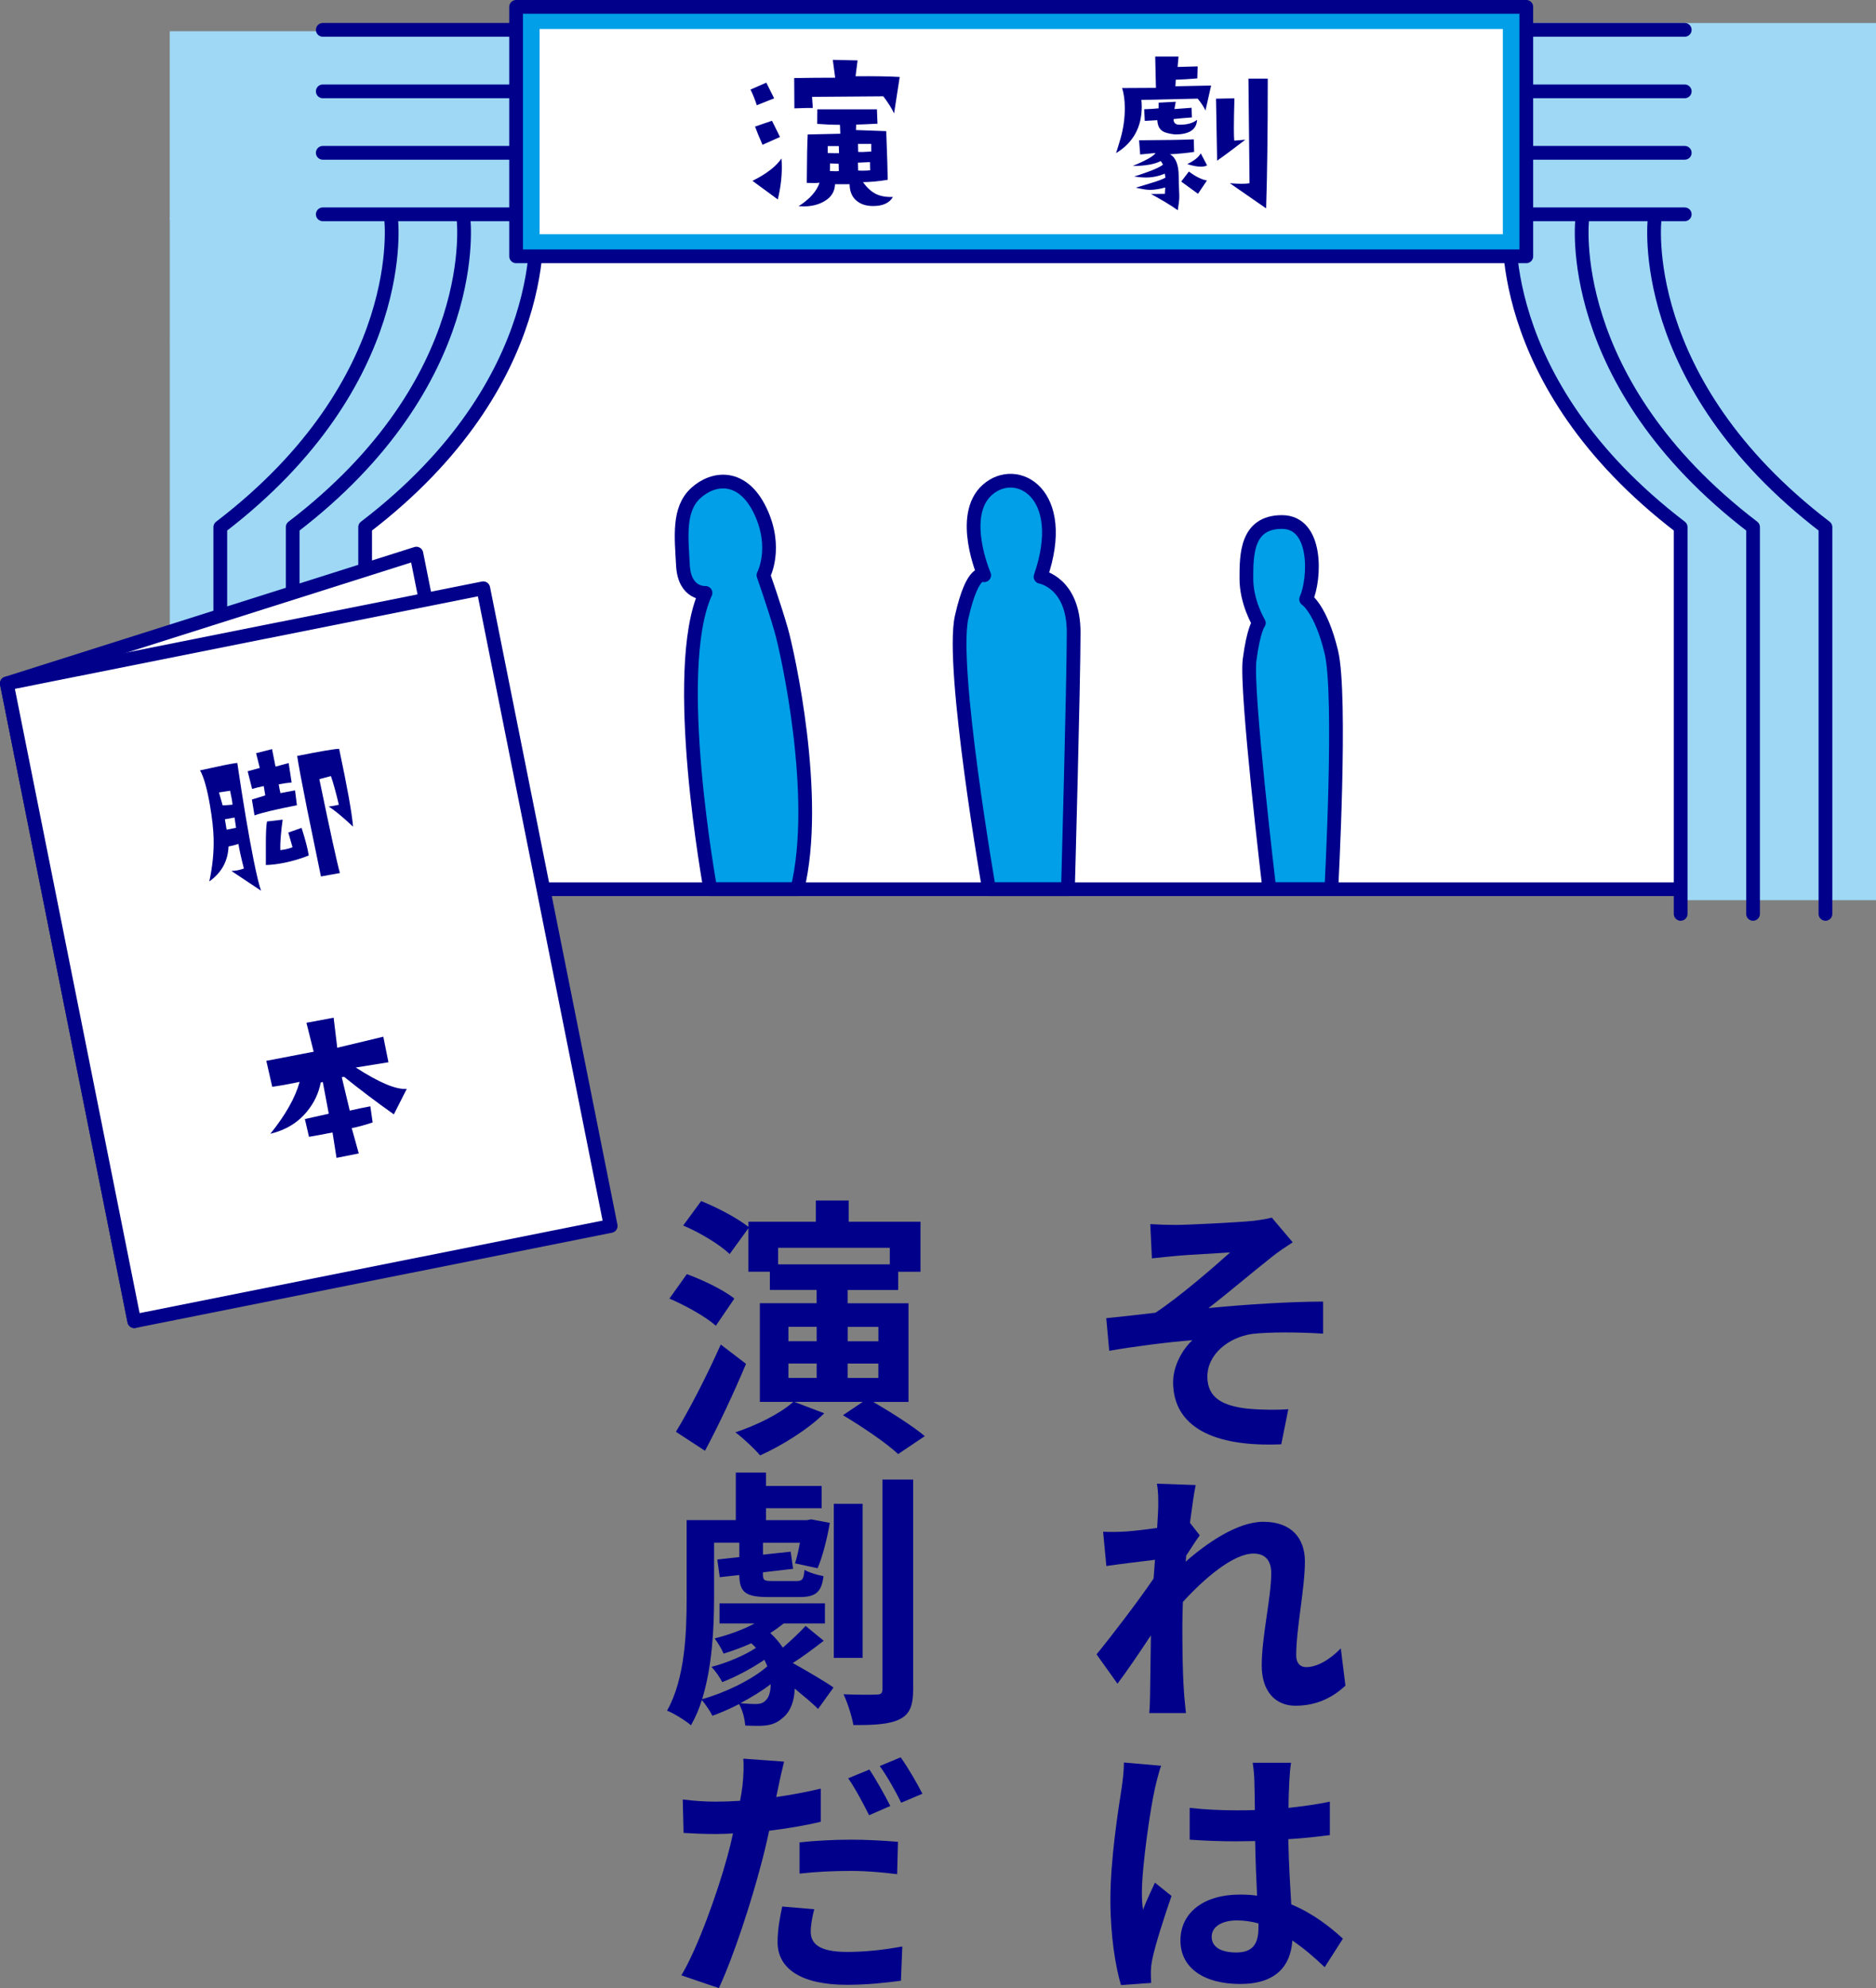
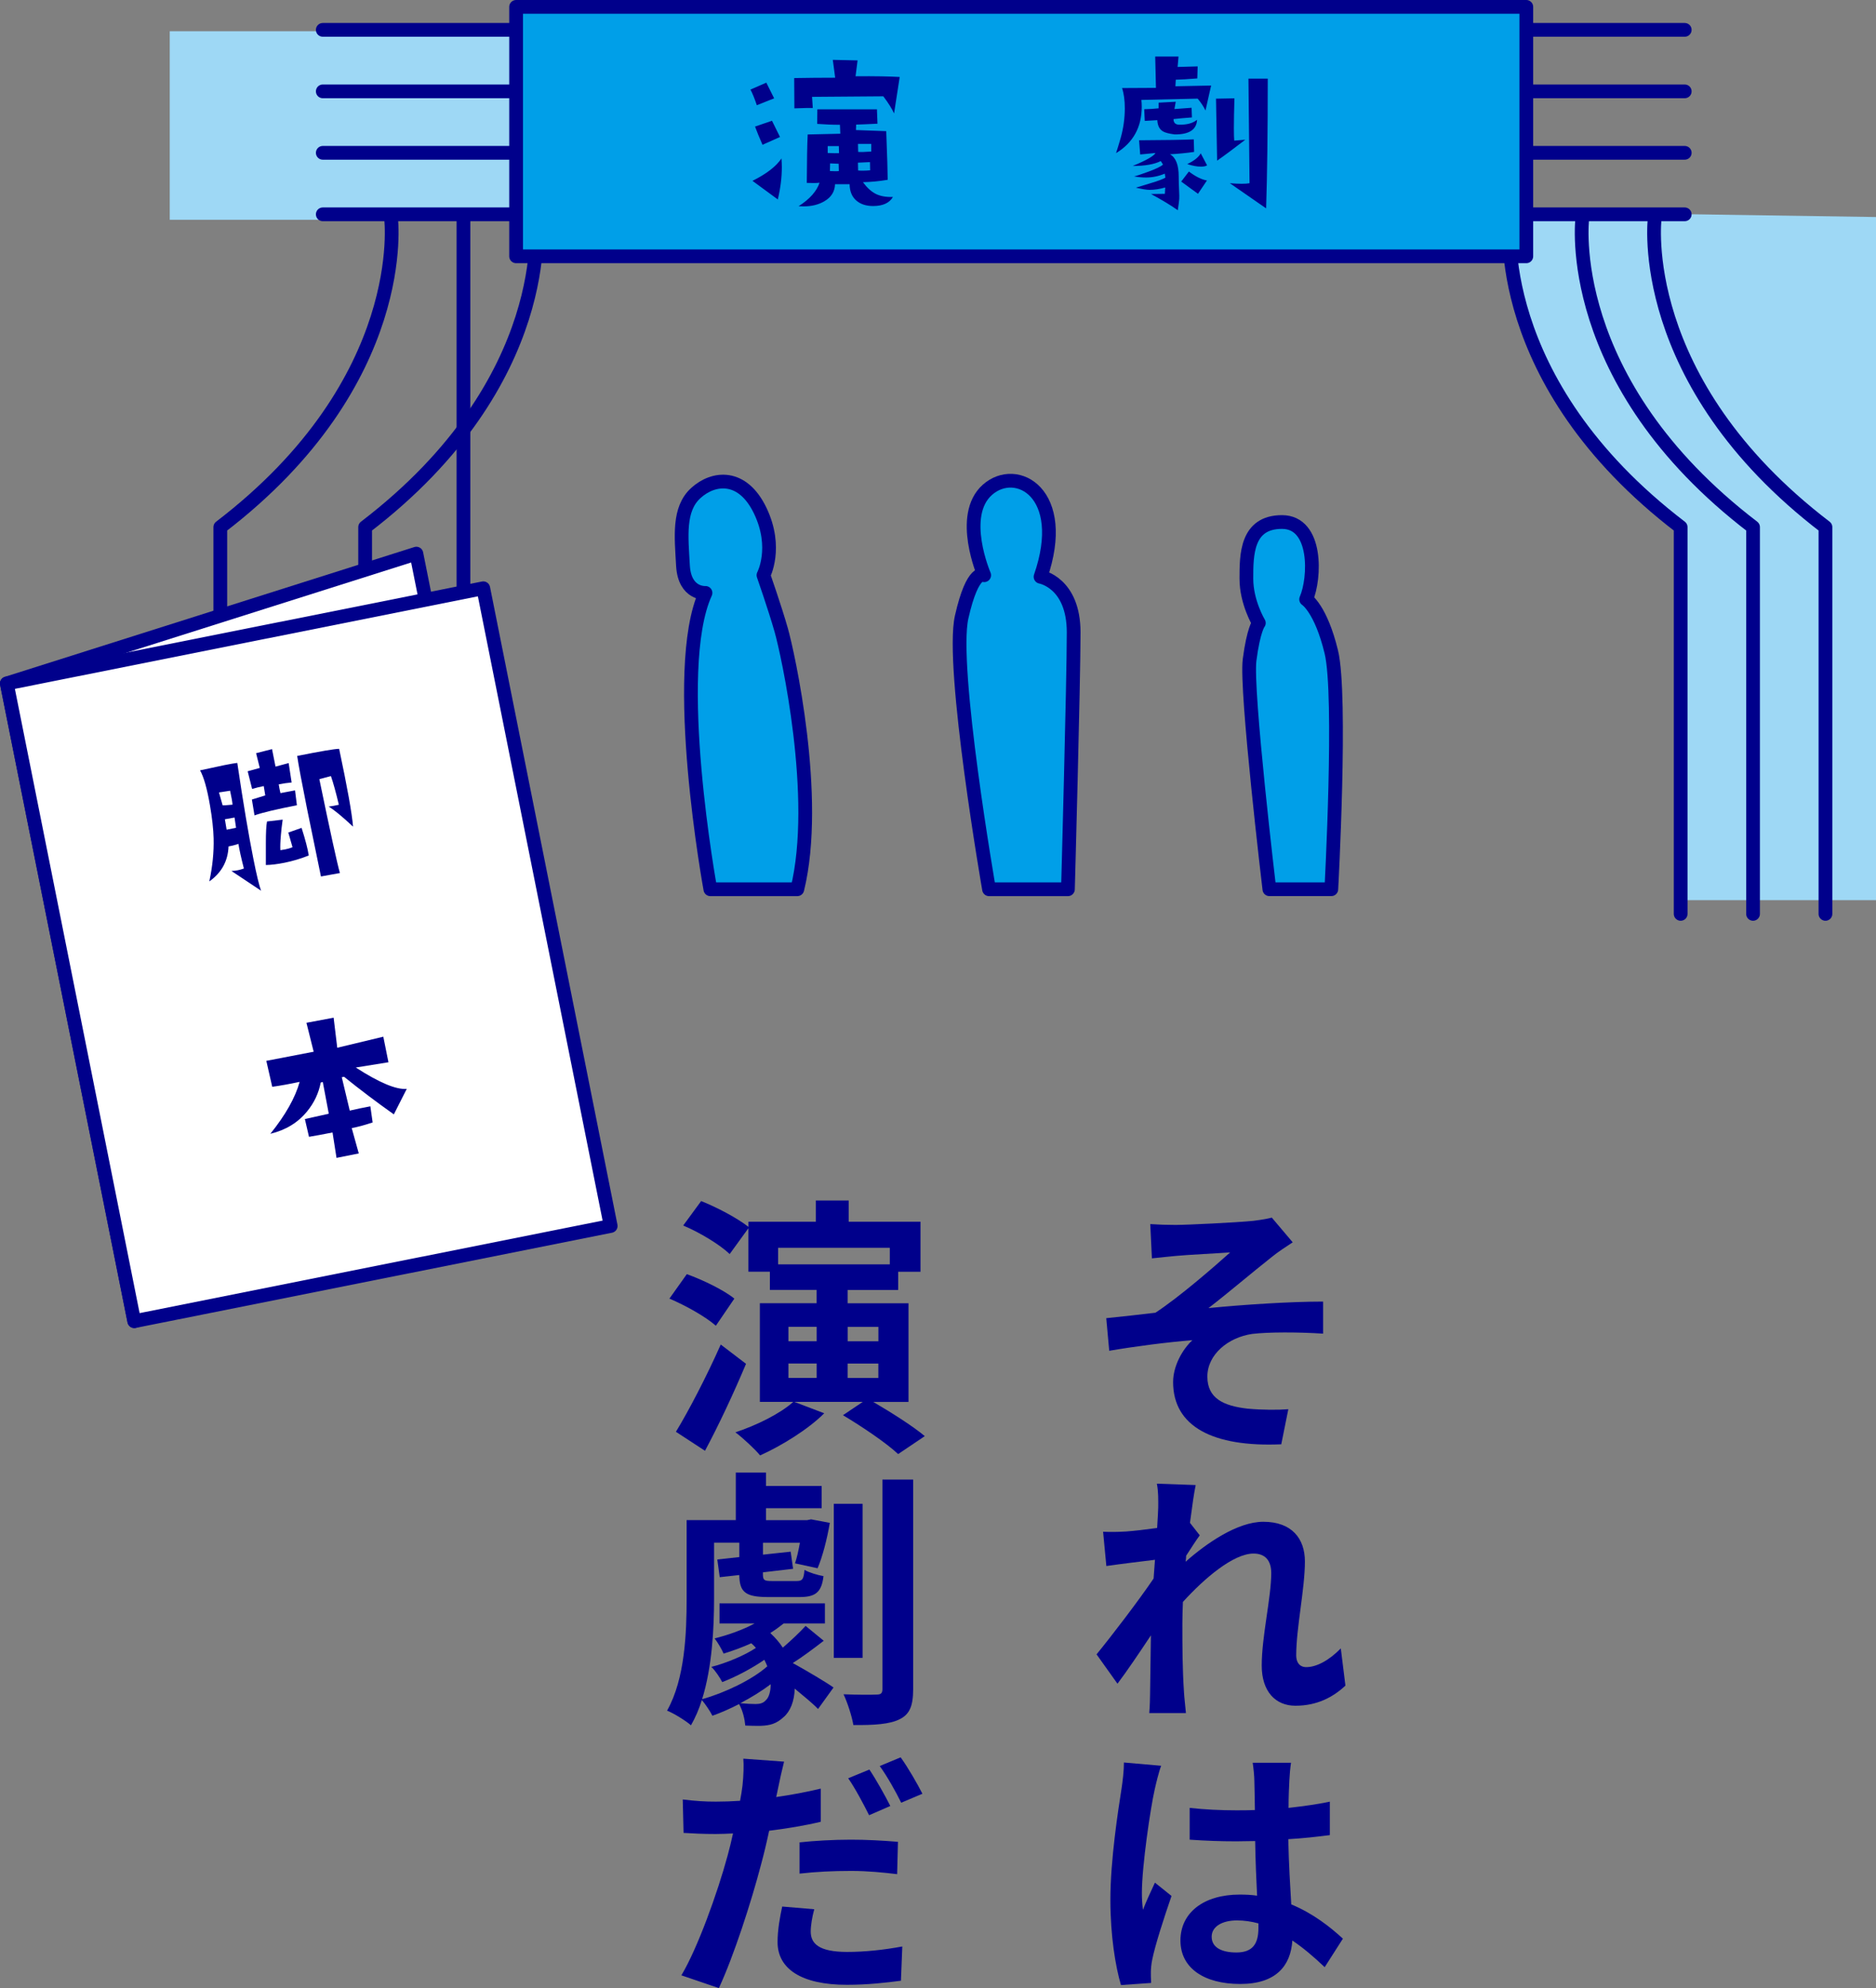
<svg xmlns="http://www.w3.org/2000/svg" id="Layer_2" viewBox="0 0 409.69 434.12">
  <rect x="0" y="0" width="409.69" height="434.12" fill="#808080" stroke="none" />
  <defs>
    <style>
      .cls-1 {
        fill: none;
      }

      .cls-1, .cls-2, .cls-3 {
        stroke: #00008b;
        stroke-linecap: round;
        stroke-linejoin: round;
        stroke-width: 3px;
      }

      .cls-4, .cls-2 {
        fill: #fff;
      }

      .cls-3 {
        fill: #009fe8;
      }

      .cls-5 {
        fill: #00008b;
      }

      .cls-6 {
        fill: #9ed8f5;
      }
    </style>
  </defs>
  <g id="_レイヤー_1" data-name="レイヤー_1">
    <g>
      <g>
-         <rect class="cls-4" x="72.54" y="24.7" width="324.22" height="169.47" transform="translate(469.3 218.88) rotate(-180)" />
        <g>
          <g>
            <rect class="cls-6" x="37.07" y="6.82" width="185.26" height="41.17" />
            <g>
-               <path class="cls-6" d="M117.03,46.2s4.47,35.5-37.29,67.42v82.94h-42.66V47.39" />
              <path class="cls-1" d="M117.03,47.69s4.47,35.5-37.29,67.42v84.45" />
-               <path class="cls-1" d="M101.21,47.69s4.47,35.5-37.29,67.42v84.45" />
+               <path class="cls-1" d="M101.21,47.69v84.45" />
              <path class="cls-1" d="M85.4,47.69s4.47,35.5-37.29,67.42v84.45" />
            </g>
          </g>
          <g>
-             <rect class="cls-6" x="220.55" y="5.03" width="189.14" height="42.96" transform="translate(630.24 53.02) rotate(-180)" />
            <g>
              <path class="cls-6" d="M329.74,46.2s-4.47,35.5,37.29,67.42v82.94s42.66,0,42.66,0V47.39" />
              <path class="cls-1" d="M329.74,47.69s-4.47,35.5,37.29,67.42v84.45" />
              <path class="cls-1" d="M345.55,47.69s-4.47,35.5,37.29,67.42v84.45" />
              <path class="cls-1" d="M361.36,47.69s-4.47,35.5,37.29,67.42v84.45" />
            </g>
          </g>
          <g>
            <line class="cls-3" x1="70.49" y1="46.8" x2="367.92" y2="46.8" />
            <line class="cls-3" x1="70.49" y1="33.37" x2="367.92" y2="33.37" />
            <line class="cls-3" x1="70.49" y1="19.95" x2="367.92" y2="19.95" />
            <line class="cls-3" x1="70.49" y1="6.52" x2="367.92" y2="6.52" />
          </g>
          <rect class="cls-3" x="112.71" y="1.5" width="220.61" height="54.47" />
-           <rect class="cls-4" x="117.84" y="6.33" width="210.36" height="44.82" />
          <g>
            <path class="cls-5" d="M169.06,21.47l-3.78,1.51c-.48-1.43-.94-2.57-1.39-3.42l3.46-1.51,1.71,3.42ZM170.66,34.6c.05.64.08,1.27.08,1.91,0,2.23-.29,4.58-.88,7.04l-5.53-4.06c3.08-1.54,5.19-3.17,6.33-4.89ZM170.34,29.91l-3.82,1.71c-.69-1.56-1.23-2.89-1.63-3.98l3.7-1.27,1.75,3.54ZM196.48,16.81l-1.23,7.96c-.45-1.01-1.23-2.25-2.35-3.74l-15.56.12.16,2.43c-.48-.03-1.82,0-4.02.08l-.04-6.61c2.87-.05,5.85-.08,8.95-.08l-.52-3.9,5.41.12-.44,3.46c4.27-.03,7.48.03,9.63.16ZM195.01,43c-.77,1.33-2.22,1.99-4.34,1.99-1.54,0-2.77-.41-3.7-1.23s-1.41-2-1.43-3.54h-3.18c-.05,1.62-.84,2.87-2.35,3.74-1.27.74-2.79,1.11-4.54,1.11-.35,0-.7-.01-1.07-.04,2.44-1.56,3.96-3.28,4.58-5.13-.61.08-1.54.09-2.79.04.03-4.99.09-8.52.2-10.58l7.12-.16-.08-1.95c-1.67,0-3.33-.07-4.97-.2l.04-3.18h13.01l.12,3.14c-2.12.11-3.67.17-4.66.2l-.04,1.19,6.61.24c.21,5.62.32,9.17.32,10.62-1.88.32-3.69.49-5.41.52.9,1.22,1.84,2.08,2.83,2.57.98.49,2.23.71,3.74.66ZM183.23,33.45l-.04-1.55h-2.43v1.51c1.17.05,1.99.07,2.47.04ZM183.19,37.35l-.04-1.59-1.87-.08-.04,1.67c.4.03.77.04,1.12.04.32,0,.6-.01.84-.04ZM190.27,33.09v-1.67h-2.9l.04,1.75c.5.05,1.46.03,2.87-.08ZM190.03,37.19l-.04-1.79-2.63.12.04,1.71c.32.03.66.04,1.04.04.5,0,1.04-.03,1.59-.08Z" />
            <path class="cls-5" d="M264.49,18.68l-1.23,5.45c-.4-.85-.97-1.71-1.71-2.59l-12.29.28c.05.5.08.99.08,1.47,0,4.48-1.87,7.87-5.61,10.15.29-.9.64-2.03,1.03-3.38.58-2.1.88-4.23.88-6.41,0-1.75-.2-3.22-.6-4.42l7.4-.04-.16-6.84h5.09l-.2,2.27,4.38-.12-.08,2.63c-1.96.16-3.53.25-4.7.28l-.08,1.43,7.8-.16ZM260.79,33.17c-1.57.24-3.33.41-5.29.52,1.27.69,1.91,2.31,1.91,4.85,0,.93.03,1.89.08,2.89.05.99.07,1.67.04,2.01-.05.58-.16,1.41-.32,2.47-1.56-1.11-3.52-2.29-5.85-3.54.16,0,1.17-.01,3.03-.04.03-.5.05-.97.08-1.39-1.25.35-2.38.52-3.38.52-.66,0-1.67-.16-3.03-.48l3.38-1.03c1.43-.42,2.45-.81,3.06-1.15-.03-.26-.07-.56-.12-.88-1.35.56-2.72.84-4.1.84-.82,0-1.7-.08-2.62-.24.5-.11,1.48-.42,2.94-.96,1.83-.66,2.96-1.21,3.38-1.63-.08-.11-.24-.36-.48-.76-1.43.72-3.48,1.07-6.13,1.07,2.95-1.22,4.6-2.16,4.97-2.83-.58.05-1.7.16-3.34.32l-.24-3.1c5.68-.03,9.66-.09,11.94-.2l.08,2.75ZM261.42,26.17c-.11,2.15-1.74,3.21-4.89,3.18-1.25-.16-2.11-.38-2.59-.68-.74-.45-1.14-1.26-1.2-2.43-.79.05-1.71.11-2.74.16l-.12-2.55c1.14-.03,2.19-.09,3.14-.2v-1.23l3.74-.2-.28,1.59,3.74-.28.08,2.11c-1.49.11-2.83.23-4.02.36,0,.8.41,1.21,1.23,1.23,1.7.03,3-.33,3.9-1.07ZM263.57,39.42l-1.95,2.9c-.61-.45-1.83-1.34-3.66-2.67l1.67-2.19c1.49,1.11,2.8,1.76,3.94,1.95ZM263.61,36.11c-.32.19-.77.28-1.35.28-.85,0-1.84-.19-2.98-.56,1.51-.72,2.49-1.5,2.94-2.35l1.39,2.63ZM271.97,30.5c-2.55,1.96-4.6,3.49-6.17,4.58l-.24-13.53,4.02-.08c-.08,2.76-.12,4.92-.12,6.49,0,1.33.03,2.24.08,2.75l2.43-.2ZM276.86,17.17c0,11.54-.12,20.98-.36,28.33l-7.92-5.49c1.01.08,1.87.12,2.59.12s1.29-.04,1.71-.12l-.24-22.84h4.22Z" />
          </g>
          <path class="cls-3" d="M154.07,129.47s-4.57.35-4.92-5.98c-.35-6.33-1.06-12.31,2.81-15.83,3.87-3.52,10.2-4.22,14.07,3.87,3.87,8.09.7,14.07.7,14.07,0,0,2.46,7.03,3.87,11.96,1.41,4.92,8.44,36.57,3.52,56.62h-18.99s-8.79-47.83-1.06-64.71Z" />
          <path class="cls-3" d="M214.93,125.6s-5.63-13.01.7-18.64c6.33-5.63,17.94.7,11.61,18.99,0,0,7.23,1.24,7.23,12.14s-1.25,56.09-1.25,56.09h-17.23s-8.44-48.53-5.98-59.43c2.46-10.9,4.92-9.14,4.92-9.14Z" />
          <path class="cls-3" d="M274.91,136.04s-2.72-4.5-2.72-9.68,0-12.37,7.77-12.37,7.29,12.28,5.28,16.88c0,0,3.2,2,5.5,11.5,2.3,9.5,0,51.8,0,51.8h-13.53s-5.18-43.45-4.32-50.07c.86-6.62,2.01-8.06,2.01-8.06Z" />
-           <line class="cls-3" x1="79.73" y1="194.17" x2="365.84" y2="194.17" />
        </g>
      </g>
      <g>
        <polygon class="cls-2" points="118.77 260.15 29.34 288.49 1.5 149.23 90.93 120.89 118.77 260.15" />
        <rect class="cls-2" x="14.39" y="137.46" width="106.11" height="142.01" transform="translate(-39.56 17.27) rotate(-11.3)" />
        <g>
          <path class="cls-5" d="M51.82,166.59c1.29,8.73,2.47,15.72,3.52,20.97.69,3.47,1.25,5.78,1.67,6.94l-6.47-4.31c.47-.02.94-.07,1.4-.16.46-.09.9-.22,1.32-.38-.62-2.42-1.01-4.21-1.19-5.37-.85.28-1.57.46-2.16.55-.13,3.21-1.53,5.75-4.2,7.64.7-3.24,1.02-6.38.94-9.41-.05-1.98-.31-4.36-.79-7.16-.63-3.69-1.36-6.25-2.17-7.68,2.16-.48,3.92-.86,5.3-1.14,1.35-.27,2.3-.43,2.84-.49ZM50.25,172.67l-2.43.37.8,2.82c.16.02.88-.03,2.16-.15-.04-.58-.21-1.59-.53-3.04ZM51.22,178.52l-2.11.38.38,2.27,2.06-.41c-.04-.18-.15-.93-.33-2.24ZM64.43,172.58l.41,3.26c-4.49.87-7.58,1.61-9.26,2.21l-.57-3.46,2.92-.9-.33-2.04c-.92.18-1.76.39-2.54.63l-.97-3.86,2.64-.73-.8-3.22,3.48-.89.76,3.82,2.87-.77.65,4.24c-.86.07-1.8.2-2.82.41.11.67.23,1.31.38,1.91l3.18-.6ZM67.43,186.81c-1.74.69-3.51,1.22-5.29,1.58-1.55.31-2.91.48-4.08.5v-4.77c0-2.28.08-3.86.25-4.74l3.42-.4c-.19,1.34-.31,2.43-.38,3.3-.13,1.48-.17,2.61-.12,3.37.36-.05.71-.1,1.04-.17.64-.13,1.18-.29,1.61-.48l-.92-3.2,2.9-1.02c.84,2.62,1.36,4.63,1.57,6.05ZM74.06,163.5c1.78,8.39,2.8,14.06,3.04,17.01-2.38-2.23-4.16-3.69-5.33-4.38.72-.09,1.47-.23,2.23-.4-.65-2.73-1.23-4.82-1.73-6.26l-2.53.67c2.39,11.56,3.89,18.39,4.49,20.5l-4.14.75-3-14.59c-1.19-5.94-1.92-9.85-2.19-11.73,5.1-1.02,8.15-1.54,9.16-1.55Z" />
          <path class="cls-5" d="M88.83,237.77l-2.82,5.57c-3.77-2.67-7.39-5.4-10.87-8.21l-.5.1,1.74,7.29c1.49-.35,3-.66,4.5-.94l.5,3.52c-1.79.6-3.31,1.01-4.57,1.23l1.54,5.54-4.86.97-.87-5.55c-1.99.4-3.7.71-5.14.95l-.9-3.88,5.22-1.16-1.31-6.94-.45.13c-.44,2.31-1.43,4.41-2.96,6.28-2,2.47-4.68,4.1-8.04,4.91,3.29-4.08,5.43-7.86,6.4-11.34-2.26.48-4.26.84-5.99,1.08l-1.29-5.67,10.34-1.99-1.58-6.32,5.94-1.11.79,6.56,10.06-2.41,1.12,5.58-7.13,1.15c5.14,3.32,8.85,4.87,11.11,4.66Z" />
        </g>
      </g>
      <g>
        <path class="cls-5" d="M256.73,267.48c2.49,0,13.41-.53,16.97-.89,1.9-.24,3.2-.47,4.04-.71l4.57,5.4c-1.19.77-3.38,2.2-4.57,3.2-4.15,3.26-9.79,8.07-13.83,11.16,7.77-.77,17.92-1.42,25.04-1.42v7c-5.58-.36-11.93-.36-15.49.06-5.28.77-9.79,4.51-9.79,9.32s3.62,6.41,8.78,7c3.26.3,6.71.3,8.9.12l-1.54,7.66c-14.89.65-23.62-3.86-23.62-13.59,0-3.56,2.08-7.18,4.21-9.14-5.34.42-12.28,1.31-18.16,2.31l-.65-7.12c3.09-.3,7.71-.83,10.74-1.19,5.16-3.38,12.76-9.97,16.32-13.17-2.37.18-9.5.53-11.87.77-1.48.12-3.44.36-5.22.53l-.36-7.48c1.84.12,3.56.18,5.52.18Z" />
        <path class="cls-5" d="M252.63,323.98l8.49.3c-.36,1.66-.77,4.63-1.25,8.25l2.14,2.73c-.77,1.01-1.96,2.91-2.97,4.45,0,.42-.06.83-.12,1.31,4.57-4.04,11.33-8.72,16.97-8.72,6.23,0,9.08,3.68,9.08,8.66,0,5.99-1.9,14.54-1.9,20.53,0,1.54.77,2.55,2.2,2.55,2.2,0,4.93-1.42,7.54-4.09l1.01,8.13c-2.73,2.55-6.23,4.39-10.92,4.39-4.39,0-7.36-3.15-7.36-8.78,0-6.35,2.08-14.89,2.08-20.18,0-2.85-1.42-4.27-3.86-4.27-4.39,0-10.68,5.34-15.43,10.56-.06,1.6-.12,3.2-.12,4.69,0,4.81,0,9.73.36,15.13.06,1.07.3,3.15.42,4.45h-8.01c.12-1.31.18-3.32.18-4.27.06-4.45.12-7.89.18-12.7-2.43,3.68-5.28,7.89-7.3,10.56l-4.57-6.41c3.26-3.98,9.2-11.75,12.46-16.56.12-1.36.18-2.73.3-4.09-2.91.36-7.36.89-10.62,1.36l-.71-7.48c1.66.06,3.03.06,5.04-.06,1.72-.12,4.27-.42,6.76-.77.12-2.14.24-3.8.24-4.45,0-1.72.06-3.44-.3-5.22Z" />
        <path class="cls-5" d="M253.58,385.58c-.48,1.19-1.19,4.15-1.42,5.22-.89,3.86-2.79,16.67-2.79,22.55,0,1.13.06,2.49.24,3.68.77-2.02,1.72-3.98,2.61-5.93l3.62,2.91c-1.66,4.81-3.56,10.68-4.21,13.89-.18.77-.3,2.08-.3,2.67,0,.65,0,1.6.06,2.43l-6.59.47c-1.19-4.04-2.31-10.74-2.31-18.63,0-8.72,1.72-19.7,2.43-24.21.24-1.6.53-3.86.53-5.76l8.13.71ZM281.94,384.93c-.18,1.19-.3,2.55-.36,3.8-.06,1.25-.18,3.44-.18,6.05,3.14-.36,6.23-.77,9.02-1.36v7.3c-2.79.36-5.88.71-9.08.89.12,5.64.42,10.33.65,14.24,4.87,2.02,8.54,4.98,11.28,7.48l-3.98,6.23c-2.43-2.31-4.75-4.27-7.06-5.82-.36,5.52-3.56,9.49-11.39,9.49s-13.05-3.44-13.05-9.49,5.04-10.03,12.94-10.03c1.31,0,2.61.06,3.8.24-.18-3.56-.36-7.83-.42-11.93-1.42,0-2.79.06-4.15.06-3.44,0-6.71-.12-10.15-.36v-6.94c3.32.36,6.65.53,10.15.53,1.36,0,2.73,0,4.09-.06-.06-2.85-.06-5.16-.12-6.41,0-.95-.18-2.73-.36-3.92h8.37ZM274.82,420c-1.54-.42-3.09-.65-4.69-.65-3.26,0-5.52,1.36-5.52,3.56,0,2.43,2.31,3.44,5.4,3.44,3.56,0,4.81-1.9,4.81-5.34v-1.01Z" />
        <path class="cls-5" d="M156.34,289.5c-2.2-1.96-6.65-4.45-10.15-5.93l3.8-5.34c3.5,1.25,8.13,3.5,10.38,5.34l-4.04,5.93ZM162.92,297.81c-2.67,6.35-5.88,13.23-8.96,18.99l-6.35-4.15c2.79-4.57,6.71-12.11,9.79-19.05l5.52,4.21ZM190.69,306.12c3.86,2.26,8.66,5.28,11.27,7.48l-5.82,3.92c-2.49-2.37-7.95-6.05-12.05-8.49l4.33-2.91h-14.95l6.53,2.49c-3.5,3.5-9.26,7.06-14,9.2-1.13-1.36-3.8-3.86-5.4-5.04,4.63-1.54,9.73-4.04,12.64-6.65h-7.3v-21.54h12.4v-2.91h-10.21v-3.98h-4.69v-9.49l-4.09,5.64c-2.08-2.02-6.59-4.75-10.15-6.23l3.92-5.34c3.44,1.36,7.95,3.74,10.33,5.64v-1.13h14.72v-4.63h7.18v4.63h15.67v10.92h-4.87v3.98h-11.04v2.91h13.29v21.54h-7.71ZM169.93,272.47v3.62h24.39v-3.62h-24.39ZM172.18,292.88h6.17v-3.15h-6.17v3.15ZM172.18,300.89h6.17v-3.15h-6.17v3.15ZM185.12,289.74v3.15h6.71v-3.15h-6.71ZM191.82,297.75h-6.71v3.15h6.71v-3.15Z" />
        <path class="cls-5" d="M179.9,358.28c-2.31,1.78-4.69,3.56-6.77,4.87,3.03,1.66,7.6,4.39,8.9,5.34l-3.38,4.69c-1.07-1.13-3.09-2.79-5.1-4.45-.06,2.79-1.01,5.04-2.43,6.23-1.54,1.42-2.91,1.84-5.1,1.9-.95,0-2.08,0-3.26-.06-.12-1.36-.53-3.26-1.36-4.69-1.96,1.01-3.98,1.9-5.82,2.55-.47-.95-1.54-2.55-2.31-3.44-.59,1.96-1.42,3.86-2.37,5.52-1.07-.95-3.74-2.61-5.22-3.2,3.92-6.94,4.27-17.03,4.27-24.45v-17.15h10.74v-10.38h6.59v2.91h12.16v4.87h-12.16v2.61h8.96l.89-.18,4.09.77c-.59,3.5-1.6,7.42-2.67,9.91l-4.93-1.07c.42-1.25.77-2.85,1.07-4.51h-8.07v2.61l6.05-.65.53,3.74-6.59.77v.42c0,1.31.3,1.48,1.96,1.48h5.4c1.25,0,1.54-.36,1.72-2.43,1.01.59,2.85,1.13,4.15,1.36-.42,3.56-1.78,4.57-5.22,4.57h-6.82c-5.04,0-6.29-1.07-6.35-4.81l-4.27.47-.53-3.86,4.81-.53v-3.15h-5.52v12.22c0,6.41-.42,14.95-2.61,21.96,4.92-1.36,10.98-4.27,14.24-7.18-.18-.47-.42-.95-.65-1.42-2.67,1.84-6.23,3.74-9.2,4.87-.47-.95-1.54-2.55-2.37-3.32,3.26-.83,7.24-2.49,9.73-4.15-.3-.36-.65-.71-1.01-1.01-1.96.89-4.09,1.66-6.05,2.26-.36-.89-1.31-2.49-1.96-3.32,2.85-.71,6.11-1.84,8.72-3.26h-7.65v-4.39h23.02v4.39h-9.02c-.89.71-1.84,1.42-2.91,2.08,1.07,1.01,2.02,2.08,2.73,3.2,1.78-1.54,3.74-3.38,4.98-4.75l3.98,3.26ZM168.32,367.77c-1.96,1.48-4.27,2.91-6.65,4.15,1.36.12,2.49.18,3.32.18.95,0,1.72-.18,2.31-.89.59-.53,1.01-1.84,1.01-3.44ZM188.38,362.02h-6.29v-33.65h6.29v33.65ZM199.42,323.09v45.75c0,3.68-.77,5.52-2.97,6.59-2.14,1.07-5.52,1.31-10.09,1.25-.3-1.84-1.25-4.81-2.14-6.71,3.03.12,6.17.12,7.24.06.95,0,1.25-.3,1.25-1.25v-45.69h6.71Z" />
        <path class="cls-5" d="M169.98,390.21c-.12.65-.3,1.36-.47,2.2,3.26-.47,6.53-1.07,9.73-1.84v7.24c-3.44.83-7.42,1.48-11.27,1.96-.53,2.49-1.13,5.04-1.78,7.42-2.14,8.19-5.99,20.06-9.2,26.94l-8.19-2.79c3.5-5.82,7.89-17.98,10.09-26.11.42-1.54.83-3.2,1.19-4.87-1.31.06-2.61.12-3.8.12-2.85,0-4.98-.12-7-.24l-.18-7.3c2.97.36,4.87.47,7.24.47,1.72,0,3.5-.06,5.28-.18.24-1.25.42-2.37.53-3.32.24-2.14.3-4.57.18-5.88l8.9.65c-.42,1.66-1.01,4.27-1.25,5.52ZM177.05,421.78c0,2.55,1.66,4.45,7.95,4.45,3.86,0,7.89-.42,12.05-1.19l-.3,7.48c-3.26.42-7.18.89-11.81.89-9.85,0-15.13-3.44-15.13-9.32,0-2.73.53-5.52,1.01-7.77l7,.59c-.47,1.72-.77,3.56-.77,4.87ZM185.83,401.72c3.32,0,6.82.18,10.27.47l-.18,7.06c-2.97-.36-6.47-.71-10.03-.71-4.04,0-7.6.18-11.28.59v-6.82c3.26-.36,7.42-.59,11.22-.59ZM194.43,394.36l-4.63,2.02c-1.19-2.37-3.03-5.88-4.57-8.07l4.63-1.9c1.42,2.08,3.5,5.82,4.57,7.95ZM201.44,391.69l-4.63,1.96c-1.19-2.43-3.09-5.82-4.69-8.01l4.57-1.9c1.6,2.2,3.74,5.93,4.75,7.95Z" />
      </g>
    </g>
  </g>
</svg>